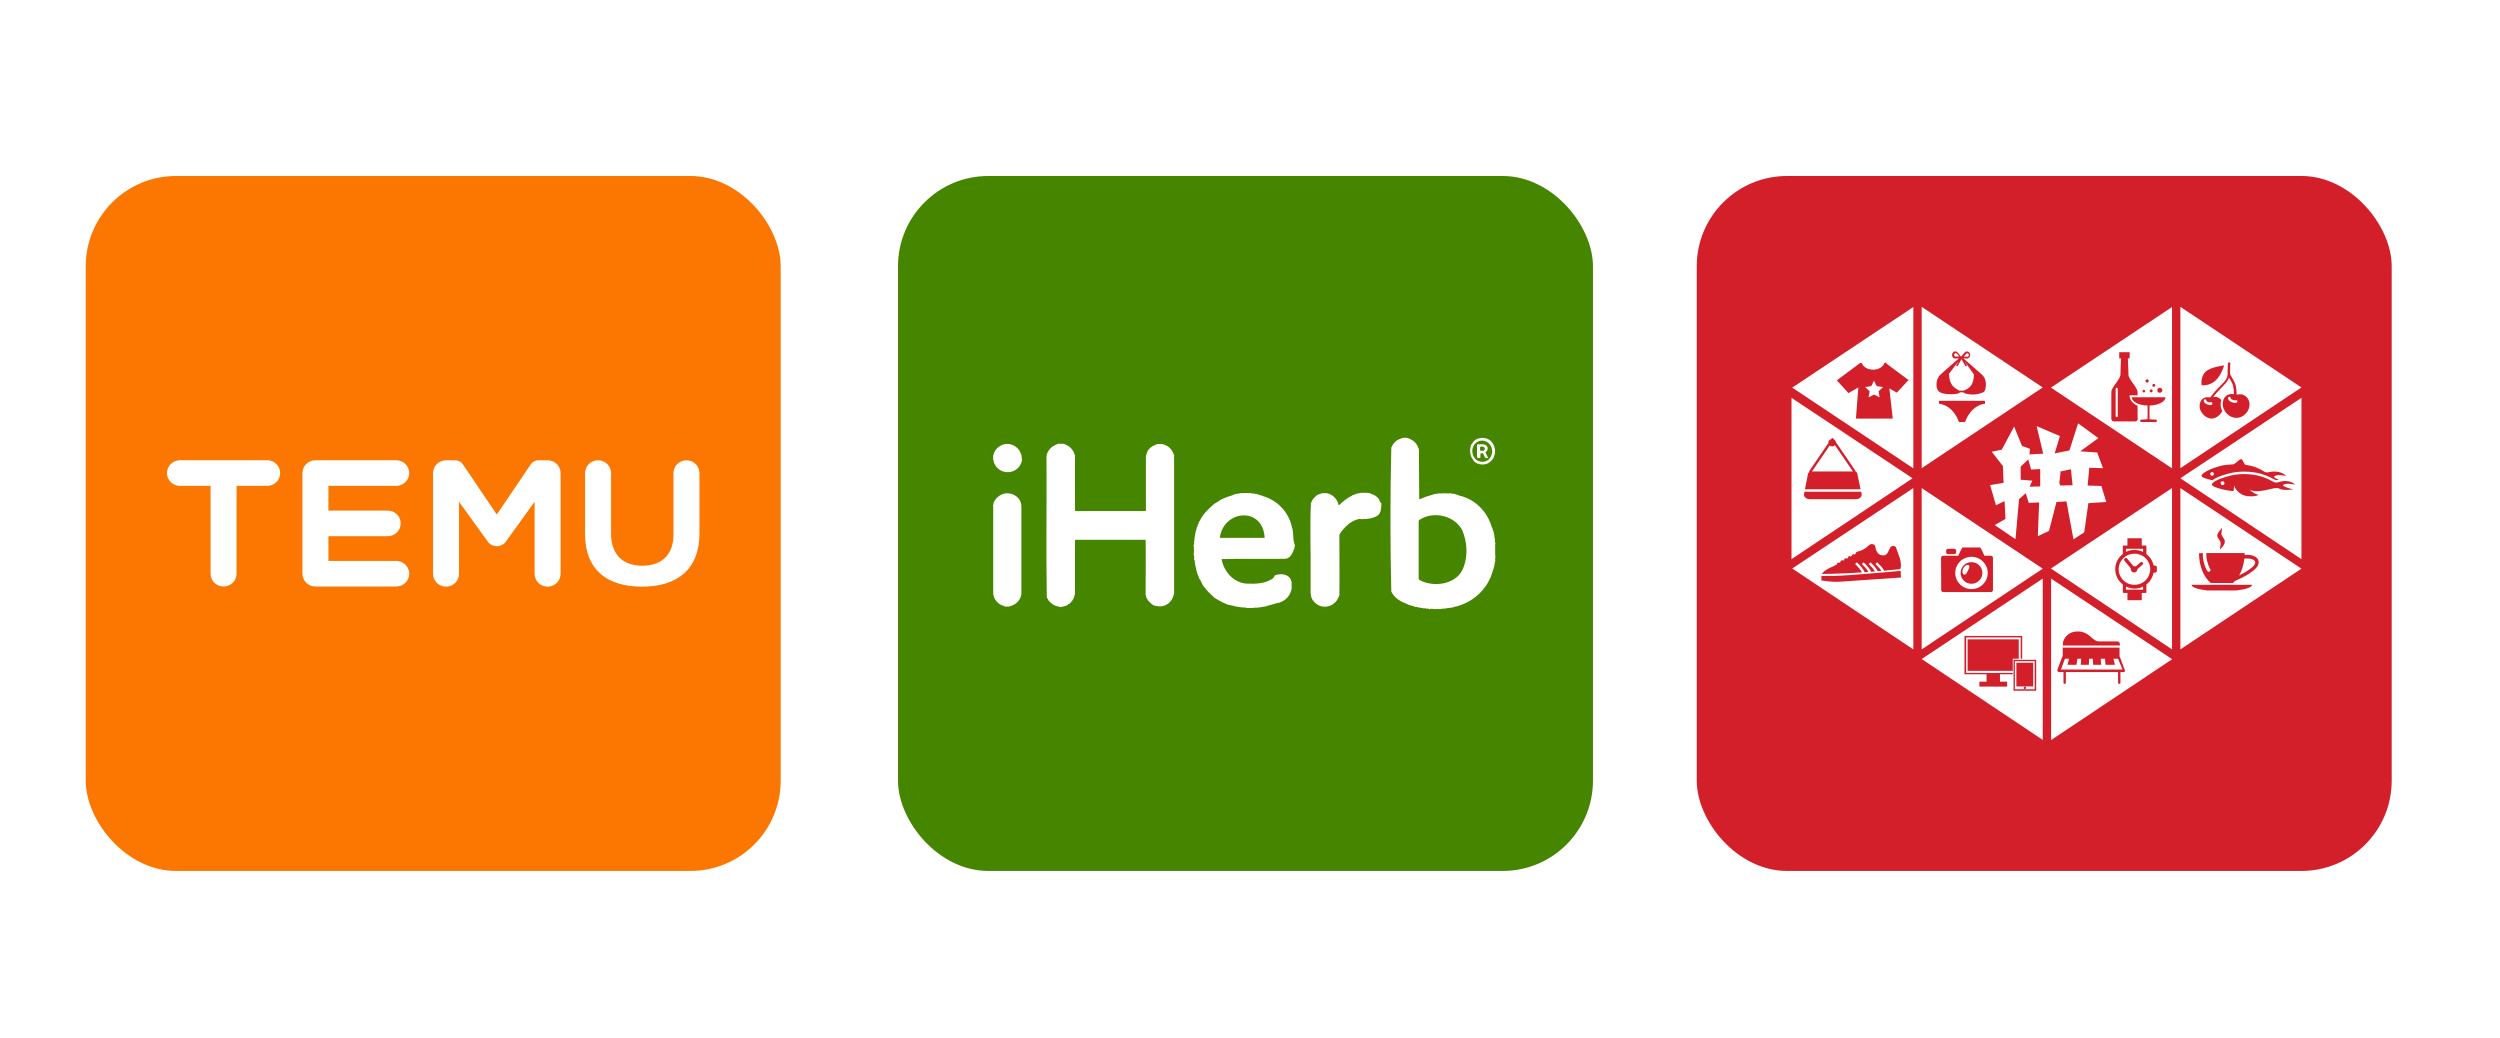
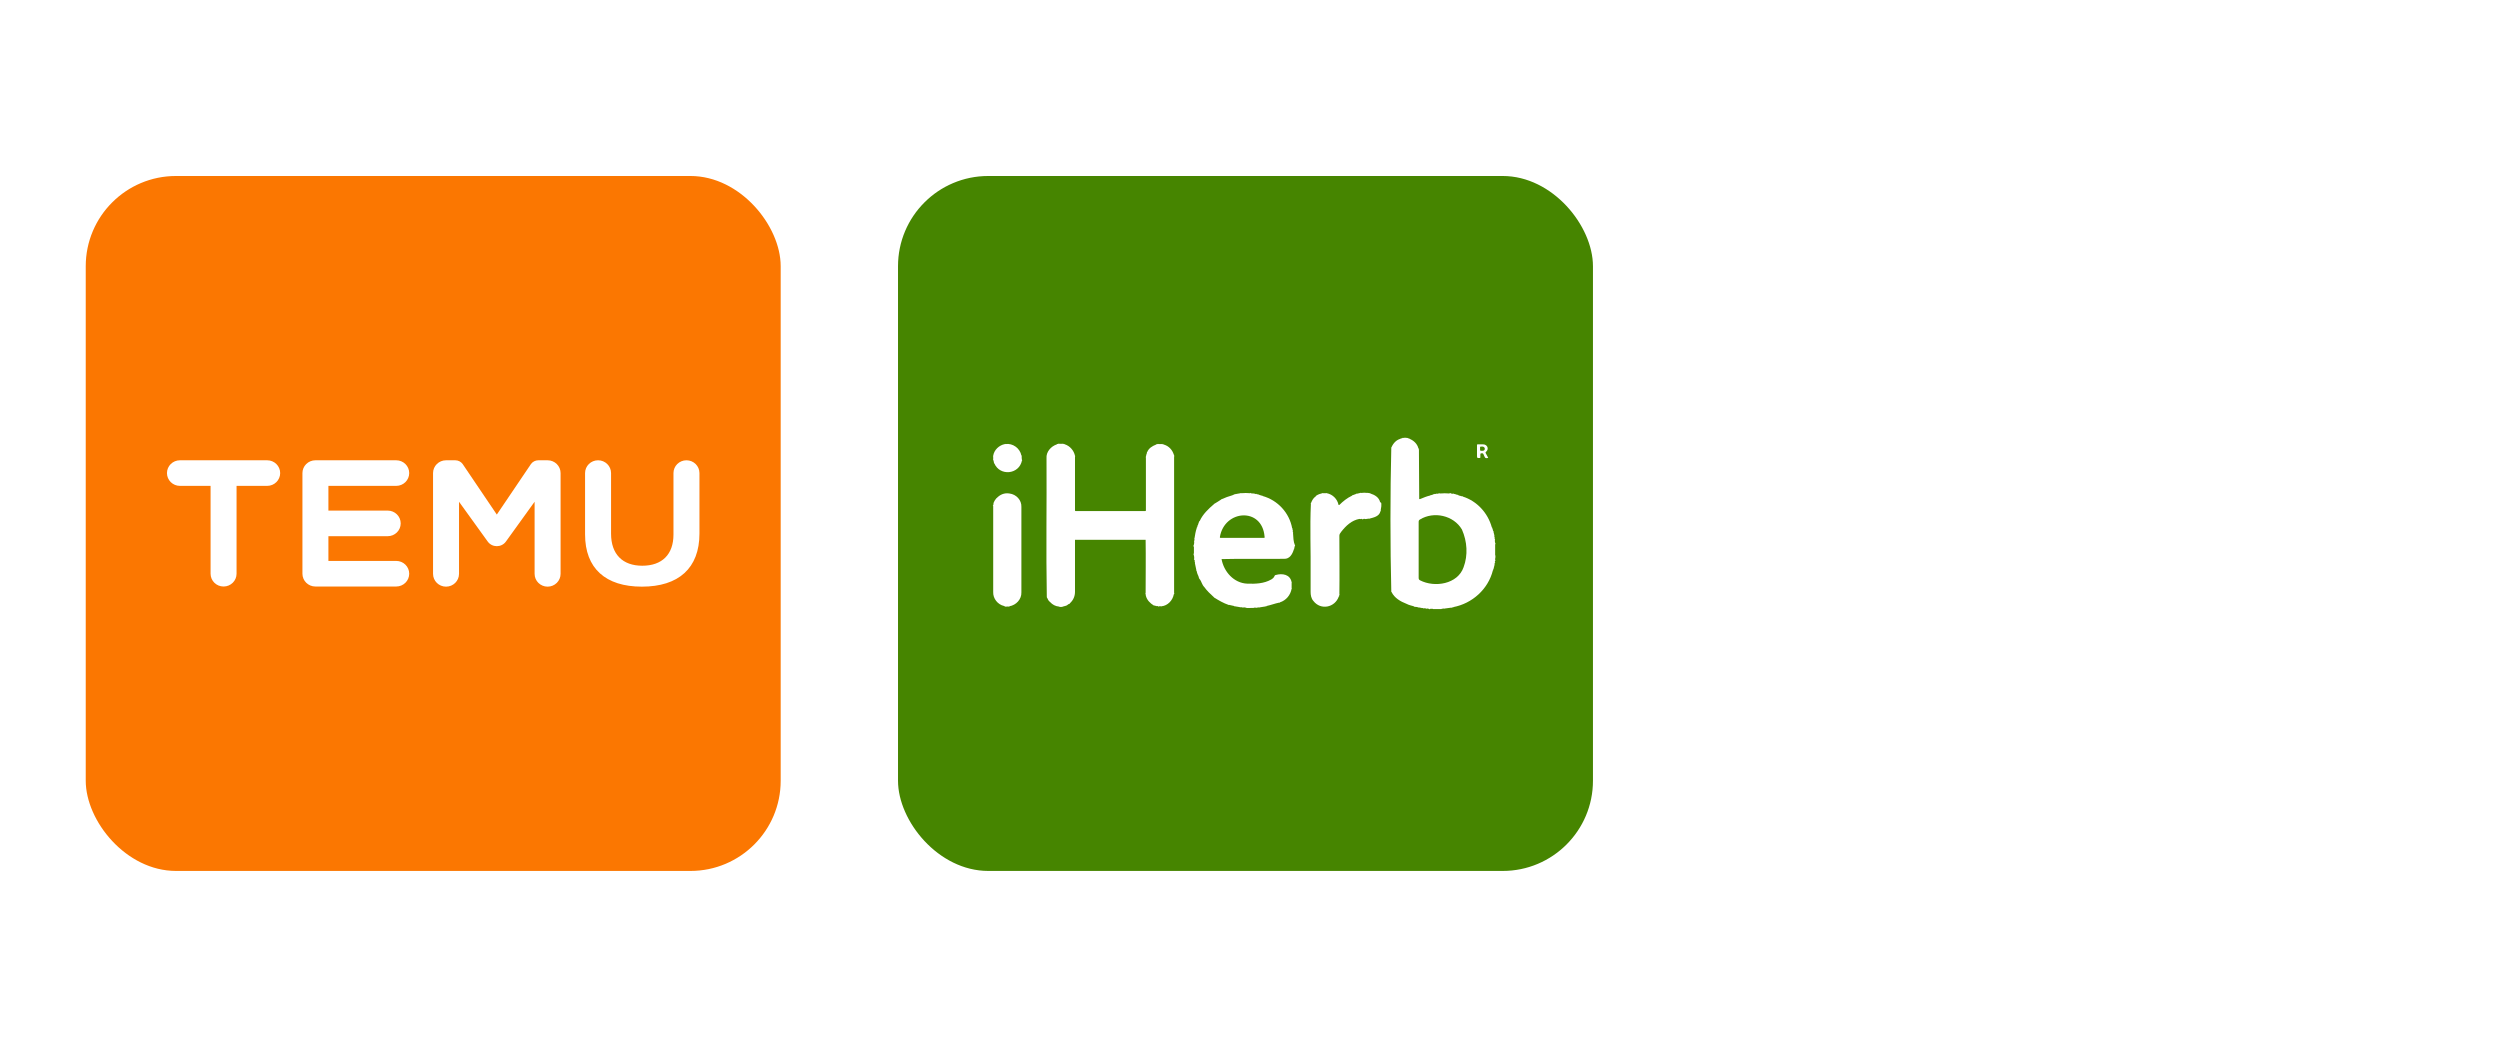
<svg xmlns="http://www.w3.org/2000/svg" width="554" height="230" viewBox="0 0 554 230" fill="none">
-   <rect width="554" height="230" fill="white" />
  <rect x="19" y="39" width="154" height="154" rx="20" fill="#FB7701" />
  <g clip-path="url(#clip0_9_15)">
    <path d="M100.889 101.998C101.54 101.998 102.15 102.308 102.527 102.832L110.094 114.029L117.668 102.821C118.037 102.309 118.648 101.998 119.299 101.998H121.348C122.938 101.998 124.226 103.267 124.226 104.834V127.166C124.226 128.732 122.937 130.002 121.348 130.002C119.757 130.002 118.468 128.732 118.468 127.166V111.186L112.111 120.006C111.125 121.374 109.063 121.374 108.077 120.006L101.72 111.186V127.166C101.72 128.732 100.431 130.002 98.841 130.002C97.251 130.002 95.962 128.732 95.962 127.166V104.834C95.962 103.267 97.251 101.998 98.841 101.998H100.889ZM152.12 101.998C153.711 101.998 155 103.268 155 104.835V118.23C155 125.91 150.379 130.002 142.24 130.002C134.188 130.002 129.651 125.947 129.651 118.423V104.835C129.651 103.268 130.941 101.998 132.531 101.998C134.121 101.998 135.411 103.268 135.411 104.835V118.269C135.411 122.811 137.962 125.366 142.326 125.366C146.691 125.366 149.241 122.889 149.241 118.462V104.835C149.241 103.268 150.529 101.998 152.12 101.998ZM59.208 101.998C60.798 101.998 62.087 103.268 62.087 104.834C62.087 106.4 60.798 107.67 59.208 107.67H52.421V127.135C52.421 128.702 51.133 129.972 49.543 129.972C47.953 129.972 46.664 128.702 46.664 127.135V107.67H39.878C38.288 107.67 36.999 106.4 36.999 104.834C36.999 103.268 38.288 101.998 39.878 101.998H59.208ZM87.803 101.998C89.393 101.998 90.682 103.267 90.682 104.834C90.682 106.4 89.393 107.67 87.803 107.67H72.775V113.148H85.917C87.507 113.148 88.796 114.418 88.796 115.985C88.796 117.551 87.507 118.82 85.917 118.82H72.775V124.299H87.803C89.393 124.299 90.682 125.569 90.682 127.135C90.682 128.702 89.393 129.972 87.803 129.972H69.897C68.307 129.972 67.018 128.702 67.018 127.135V104.834C67.018 103.267 68.307 101.998 69.897 101.998H87.803Z" fill="white" />
  </g>
  <rect x="199" y="39" width="154" height="154" rx="20" fill="#468500" />
  <path d="M260.181 131.133C260.181 121.173 260.181 111.213 260.181 101.315C260.243 101.253 260.243 101.191 260.181 101.129C260.181 101.067 260.181 101.006 260.181 100.944C260.243 100.882 260.243 100.82 260.119 100.758C259.81 99.707 259.005 98.84 257.954 98.531C257.892 98.469 257.83 98.469 257.768 98.469C257.706 98.469 257.644 98.469 257.582 98.407C257.521 98.346 257.521 98.346 257.459 98.407C257.211 98.407 256.964 98.407 256.716 98.407C256.655 98.346 256.593 98.346 256.531 98.407C256.469 98.407 256.407 98.407 256.345 98.469C256.283 98.407 256.221 98.407 256.16 98.531C255.355 98.84 254.551 99.335 254.242 100.14C254.118 100.14 254.118 100.263 254.18 100.325C254.056 100.573 253.994 100.882 253.932 101.191C253.871 101.253 253.871 101.315 253.932 101.377C253.932 105.212 253.932 109.11 253.932 112.945C253.932 113.255 253.932 113.255 253.623 113.255C248.612 113.255 243.601 113.255 238.528 113.255C238.219 113.255 238.219 113.255 238.219 112.945C238.219 109.048 238.219 105.151 238.219 101.191C238.281 101.129 238.281 101.006 238.219 101.006C237.972 99.83 237.105 98.84 235.992 98.469C235.93 98.407 235.868 98.407 235.806 98.407C235.744 98.407 235.683 98.407 235.621 98.346C235.559 98.284 235.559 98.284 235.497 98.346C235.25 98.346 235.002 98.346 234.755 98.346C234.693 98.284 234.631 98.284 234.569 98.346C234.507 98.346 234.445 98.346 234.383 98.407C234.322 98.346 234.26 98.346 234.198 98.469C232.899 98.902 231.785 100.14 231.909 101.562C231.971 111.77 231.785 121.978 231.971 132.185C231.971 132.309 231.971 132.433 232.094 132.556C232.218 132.866 232.342 133.113 232.589 133.299C232.589 133.361 232.651 133.422 232.713 133.422C233.208 133.979 233.889 134.35 234.631 134.412C234.816 134.536 235.373 134.536 235.559 134.412C235.868 134.288 236.239 134.288 236.487 134.103C236.611 133.979 236.796 133.855 236.982 133.794C237.044 133.794 237.105 133.794 237.105 133.67C237.848 132.989 238.219 132.123 238.219 131.133C238.219 127.298 238.219 123.462 238.219 119.627C243.416 119.627 248.674 119.627 253.871 119.627C253.932 123.524 253.871 127.483 253.871 131.381C253.809 131.505 253.809 131.566 253.871 131.69C253.871 131.752 253.932 131.876 253.932 131.938C253.871 132 253.871 132.061 253.932 132.061C254.18 132.989 254.86 133.67 255.665 134.165C255.727 134.227 255.788 134.227 255.85 134.165C255.974 134.288 256.16 134.227 256.283 134.288C256.345 134.35 256.345 134.412 256.407 134.288C256.469 134.288 256.531 134.288 256.593 134.35C256.655 134.474 256.716 134.474 256.778 134.35C256.964 134.35 257.088 134.35 257.273 134.35C257.335 134.412 257.397 134.412 257.397 134.35C258.758 134.227 259.871 133.051 260.119 131.69C260.243 131.628 260.243 131.505 260.181 131.381C260.181 131.381 260.181 131.257 260.181 131.133Z" fill="white" />
  <path d="M286.535 118.142C286.597 118.08 286.597 118.018 286.535 118.018C286.473 117.895 286.473 117.771 286.473 117.585C286.535 117.523 286.535 117.461 286.473 117.461C286.411 117.4 286.411 117.276 286.411 117.214C286.473 117.152 286.473 117.09 286.349 117.09C285.731 113.626 283.132 110.842 279.792 109.914C279.792 109.852 279.73 109.79 279.668 109.852C279.482 109.79 279.235 109.728 279.049 109.667C278.987 109.605 278.987 109.543 278.925 109.605C278.74 109.543 278.616 109.543 278.431 109.481C278.369 109.419 278.369 109.357 278.307 109.481C278.245 109.481 278.183 109.481 278.121 109.419C278.059 109.357 278.059 109.295 277.998 109.419C277.936 109.419 277.812 109.419 277.75 109.357C277.688 109.295 277.688 109.234 277.626 109.357C277.503 109.357 277.379 109.357 277.193 109.295C277.131 109.234 277.07 109.172 277.008 109.295C276.389 109.234 275.709 109.234 275.09 109.295C275.028 109.234 274.966 109.234 274.904 109.295C274.533 109.357 274.224 109.419 273.853 109.481C273.791 109.419 273.729 109.419 273.729 109.543C273.667 109.543 273.667 109.543 273.605 109.543C273.543 109.481 273.481 109.481 273.481 109.605C273.42 109.605 273.42 109.605 273.358 109.667C273.234 109.605 273.234 109.667 273.172 109.728C272.306 109.976 271.44 110.285 270.636 110.656C270.574 110.656 270.574 110.656 270.574 110.718C270.141 111.028 269.584 111.337 269.089 111.646C269.027 111.646 269.027 111.646 269.027 111.708C267.79 112.76 266.553 113.935 265.872 115.42C265.748 115.482 265.687 115.544 265.748 115.606C265.563 115.853 265.563 116.162 265.439 116.41C265.315 116.41 265.315 116.472 265.377 116.534C265.315 116.657 265.315 116.781 265.254 116.905C265.192 116.905 265.13 116.967 265.192 117.028C264.944 117.771 264.82 118.513 264.697 119.317C264.635 119.379 264.573 119.379 264.697 119.441C264.697 119.565 264.697 119.689 264.635 119.874C264.573 119.936 264.511 119.936 264.635 119.998C264.635 120.245 264.635 120.431 264.573 120.678C264.449 120.864 264.449 121.05 264.573 121.235C264.573 121.668 264.573 122.101 264.573 122.534C264.511 122.72 264.449 122.906 264.573 123.091C264.635 123.339 264.635 123.524 264.635 123.772C264.573 123.895 264.511 123.957 264.697 124.081C264.759 124.205 264.759 124.328 264.759 124.39C264.697 124.452 264.697 124.514 264.759 124.514C264.82 124.638 264.82 124.761 264.82 124.823C264.759 124.885 264.759 124.947 264.82 124.947C264.944 125.442 265.006 125.937 265.13 126.432C265.068 126.494 265.068 126.556 265.192 126.556C265.254 126.989 265.439 127.422 265.625 127.793C265.563 127.855 265.625 127.978 265.687 127.978C265.748 128.102 265.687 128.226 265.81 128.288C265.81 128.35 265.81 128.35 265.872 128.35C266.243 128.844 266.367 129.587 266.862 130.082C267.481 130.948 268.223 131.628 269.027 132.371C269.027 132.433 269.027 132.433 269.089 132.433C270.079 133.051 271.131 133.67 272.244 134.041C272.306 134.103 272.306 134.103 272.368 134.041C272.739 134.103 273.11 134.227 273.481 134.289C273.481 134.35 273.543 134.412 273.605 134.35C273.976 134.412 274.348 134.474 274.719 134.536C274.781 134.598 274.842 134.66 274.904 134.536C275.028 134.536 275.152 134.598 275.337 134.598C275.399 134.66 275.461 134.722 275.523 134.598C275.709 134.598 275.894 134.598 276.08 134.66C276.389 134.845 277.317 134.66 277.75 134.722C277.812 134.722 277.874 134.722 277.874 134.66C277.998 134.66 278.121 134.66 278.307 134.66C278.369 134.722 278.431 134.722 278.492 134.66C278.678 134.66 278.802 134.598 278.987 134.598C279.049 134.66 279.111 134.66 279.111 134.598C279.482 134.536 279.915 134.474 280.286 134.412C280.348 134.474 280.41 134.474 280.41 134.35C280.472 134.35 280.472 134.35 280.534 134.35C280.596 134.412 280.658 134.412 280.658 134.289C281.586 134.103 282.514 133.732 283.442 133.546C283.503 133.608 283.565 133.608 283.627 133.484C284.988 133.051 285.978 131.876 286.225 130.453C286.287 130.391 286.349 130.391 286.225 130.329C286.225 129.958 286.225 129.525 286.225 129.154C286.287 129.092 286.287 129.03 286.225 129.03C285.916 127.298 284.184 126.989 282.699 127.422C282.575 127.422 282.514 127.483 282.452 127.607C282.328 127.978 282.019 128.226 281.709 128.411C280.101 129.339 278.183 129.401 276.389 129.339C273.42 129.216 271.192 126.679 270.698 123.895C275.276 123.772 279.977 123.895 284.555 123.833C285.792 123.895 286.411 122.782 286.72 121.73C286.782 121.668 286.844 121.668 286.782 121.606C286.844 121.421 286.844 121.235 286.906 121.05C287.03 120.988 287.03 120.926 286.968 120.864C286.597 119.998 286.597 119.07 286.535 118.142ZM279.977 119.194C276.884 119.194 273.791 119.194 270.698 119.194C270.574 119.194 270.265 119.256 270.326 119.008C271.316 112.945 279.668 112.327 280.225 118.884C280.286 119.132 280.286 119.194 279.977 119.194Z" fill="white" />
  <path d="M223.681 109.357C222.567 109.172 221.578 109.605 220.835 110.409C220.773 110.409 220.711 110.471 220.711 110.533C220.526 110.718 220.402 110.966 220.278 111.213C220.217 111.337 220.155 111.461 220.155 111.584C220.155 111.708 220.155 111.832 220.093 111.956C219.969 112.017 219.969 112.079 220.093 112.141C220.093 118.513 220.093 124.823 220.093 131.195C220.031 132.618 221.083 133.979 222.505 134.289C222.567 134.35 222.567 134.412 222.629 134.35C222.691 134.35 222.753 134.35 222.815 134.412C222.877 134.536 222.939 134.536 223 134.412C223.186 134.412 223.31 134.412 223.495 134.412C223.557 134.474 223.681 134.474 223.681 134.35C225.166 134.103 226.403 132.804 226.341 131.257C226.341 124.947 226.341 118.637 226.341 112.327C226.403 110.842 225.228 109.543 223.681 109.357Z" fill="white" />
  <path d="M226.403 101.068C226.465 101.006 226.465 100.944 226.341 100.944C226.032 99.335 224.423 98.16 222.815 98.407C222.753 98.346 222.691 98.346 222.691 98.407C221.392 98.655 220.278 99.707 220.093 101.006C220.031 101.068 219.969 101.068 220.093 101.129C220.093 101.377 220.093 101.562 220.093 101.81C220.031 101.872 220.031 101.995 220.155 101.995C220.217 102.181 220.217 102.429 220.278 102.614C220.278 102.676 220.278 102.676 220.34 102.676C221.578 105.584 225.846 105.151 226.465 102.057C226.527 101.995 226.589 101.995 226.465 101.934C226.403 101.686 226.403 101.377 226.403 101.068Z" fill="white" />
-   <path d="M327.427 102.738C327.551 102.8 327.736 102.8 327.86 102.862C328.85 103.047 329.778 102.862 330.52 102.057C330.891 101.686 331.077 101.253 331.201 100.758C331.448 99.892 331.263 99.026 330.829 98.284C330.211 97.356 329.345 96.984 328.293 97.046C327.489 97.108 326.746 97.418 326.313 98.16C326.252 98.222 326.19 98.346 326.128 98.407C326.066 98.469 325.942 98.593 325.942 98.717C325.88 99.088 325.757 99.521 325.757 99.892C325.818 100.634 325.942 101.315 326.437 101.872C326.623 102.305 326.994 102.552 327.427 102.738ZM327.303 97.974C328.355 97.294 329.716 97.665 330.335 98.779C330.829 99.707 330.768 100.634 330.211 101.439C329.716 102.181 328.974 102.429 328.169 102.305C327.303 102.181 326.746 101.686 326.437 100.882C326.313 100.573 326.252 100.263 326.252 99.83C326.313 99.15 326.623 98.407 327.303 97.974Z" fill="white" />
  <path d="M331.324 122.967C331.324 122.225 331.324 121.483 331.324 120.678C331.386 120.555 331.448 120.431 331.324 120.307C331.263 120.122 331.263 119.874 331.263 119.689C331.324 119.627 331.324 119.503 331.263 119.503C331.201 119.379 331.201 119.256 331.201 119.194C331.263 119.132 331.263 119.07 331.201 119.07C331.139 118.946 331.139 118.823 331.139 118.761C331.201 118.699 331.201 118.637 331.139 118.637C331.139 118.575 331.139 118.513 331.077 118.451C331.139 118.39 331.139 118.328 331.077 118.328C331.015 118.142 331.015 118.018 330.953 117.833C331.015 117.771 331.015 117.709 330.891 117.647C330.829 117.585 330.829 117.523 330.829 117.462C330.891 117.4 330.891 117.338 330.768 117.338C330.768 117.276 330.768 117.276 330.706 117.214C330.768 117.028 330.706 116.967 330.582 116.843C329.716 113.688 327.303 111.028 324.148 110.038C324.086 109.914 324.024 109.914 323.901 109.976C323.715 109.914 323.591 109.852 323.406 109.852C323.344 109.79 323.344 109.729 323.282 109.79C323.22 109.79 323.22 109.79 323.158 109.729C323.096 109.667 323.096 109.605 323.035 109.667C322.849 109.605 322.725 109.605 322.54 109.543C322.478 109.481 322.478 109.419 322.416 109.481C322.354 109.481 322.23 109.481 322.169 109.419C322.107 109.357 322.107 109.295 322.045 109.419C321.859 109.419 321.735 109.419 321.55 109.357C321.426 109.234 321.302 109.234 321.179 109.357C320.498 109.295 319.818 109.295 319.137 109.357C319.013 109.295 318.89 109.295 318.766 109.357C318.642 109.419 318.519 109.419 318.333 109.419C318.271 109.357 318.209 109.357 318.209 109.419C318.147 109.481 318.024 109.481 317.962 109.481C317.9 109.419 317.838 109.419 317.838 109.481C317.776 109.543 317.714 109.543 317.652 109.543C317.591 109.481 317.529 109.481 317.529 109.605C317.405 109.667 317.281 109.667 317.096 109.729C317.034 109.667 316.972 109.729 316.972 109.79C316.168 109.976 315.425 110.285 314.683 110.595C314.621 110.595 314.559 110.595 314.497 110.595C314.436 107.007 314.497 103.418 314.436 99.768C314.497 99.707 314.497 99.583 314.374 99.583C314.374 99.521 314.374 99.521 314.374 99.459C314.436 99.397 314.374 99.335 314.312 99.335C314.064 98.346 313.26 97.603 312.332 97.232C312.332 97.17 312.27 97.108 312.208 97.17C312.147 97.17 312.085 97.108 312.023 97.108C311.961 97.046 311.899 97.046 311.837 97.046C311.528 96.984 311.219 96.984 310.909 97.046C310.847 96.984 310.786 97.046 310.724 97.108C310.662 97.108 310.6 97.108 310.538 97.17C310.476 97.108 310.414 97.108 310.352 97.232C309.425 97.479 308.744 98.222 308.373 99.088C308.311 99.088 308.311 99.15 308.311 99.212C308.064 109.172 308.064 121.112 308.311 131.072C308.311 131.133 308.311 131.195 308.373 131.195C308.991 132.495 310.352 133.299 311.652 133.794C312.332 134.165 313.013 134.227 313.446 134.412C313.446 134.536 313.508 134.536 313.631 134.474C313.879 134.474 314.064 134.536 314.312 134.598C314.374 134.66 314.374 134.722 314.436 134.598C314.497 134.598 314.559 134.598 314.621 134.66C314.683 134.722 314.683 134.783 314.745 134.66C314.807 134.66 314.93 134.66 314.992 134.722C315.054 134.783 315.054 134.783 315.116 134.722C315.24 134.722 315.363 134.783 315.425 134.783C315.487 134.845 315.549 134.907 315.611 134.783C315.735 134.783 315.858 134.783 315.982 134.845C316.044 134.907 316.106 134.969 316.168 134.845C316.291 134.845 316.415 134.845 316.601 134.907C316.724 135.031 316.848 135.031 316.972 134.907C317.158 134.907 317.281 134.907 317.467 134.907C317.529 134.969 317.591 134.969 317.652 134.969C318.209 134.969 318.766 134.969 319.323 134.969C319.385 134.969 319.446 134.969 319.508 134.907C319.694 134.845 319.818 134.907 320.003 134.845C320.065 134.907 320.127 134.907 320.189 134.845C320.622 134.783 321.117 134.722 321.55 134.66C321.612 134.722 321.674 134.722 321.674 134.66C321.735 134.598 321.859 134.598 321.921 134.598C321.983 134.66 322.045 134.66 322.045 134.536C326.252 133.732 329.778 130.577 330.829 126.37C330.891 126.37 330.953 126.308 330.891 126.246C330.891 126.184 330.891 126.123 330.953 126.061C331.015 125.999 331.015 125.937 331.015 125.875C331.077 125.689 331.077 125.566 331.139 125.38C331.201 125.318 331.263 125.318 331.139 125.256C331.139 125.195 331.139 125.133 331.201 125.071C331.263 125.009 331.324 125.009 331.201 124.947C331.201 124.885 331.201 124.761 331.263 124.7C331.386 124.638 331.386 124.576 331.263 124.514C331.263 124.452 331.263 124.328 331.324 124.267C331.448 124.205 331.448 124.143 331.324 124.081C331.324 123.895 331.324 123.648 331.386 123.462C331.386 123.153 331.386 123.091 331.324 122.967ZM324.334 125.689C323.035 129.463 317.9 130.267 314.683 128.597C314.436 128.473 314.374 128.288 314.374 128.04C314.374 125.999 314.374 123.957 314.374 121.854C314.374 119.812 314.374 117.771 314.374 115.667C314.374 115.42 314.436 115.234 314.683 115.111C317.714 113.255 322.107 114.183 323.963 117.338C325.138 119.998 325.324 123.029 324.334 125.689Z" fill="white" />
  <path d="M305.836 111.275C305.589 110.223 304.661 109.667 303.671 109.357C303.609 109.295 303.609 109.234 303.547 109.295C303.424 109.295 303.3 109.234 303.176 109.234C303.114 109.172 303.114 109.172 303.053 109.234C302.558 109.172 302.063 109.172 301.63 109.234C301.568 109.172 301.506 109.172 301.444 109.234C301.197 109.295 300.887 109.357 300.64 109.419C300.516 109.357 300.454 109.419 300.454 109.481C300.207 109.543 300.021 109.667 299.774 109.728C299.712 109.728 299.65 109.728 299.588 109.852C298.536 110.347 297.609 111.089 296.804 111.894C296.742 111.894 296.681 111.894 296.619 111.894C296.371 110.595 295.32 109.543 294.02 109.295C293.959 109.234 293.959 109.234 293.897 109.295C293.649 109.295 293.402 109.295 293.154 109.295C293.092 109.234 293.031 109.234 293.031 109.295C292.536 109.419 292.103 109.543 291.67 109.852C291.608 109.852 291.608 109.852 291.608 109.914C291.608 110.038 291.484 110.038 291.422 110.1C290.989 110.471 290.742 110.904 290.556 111.399C290.432 111.461 290.432 111.523 290.494 111.646C290.247 116.843 290.494 122.039 290.432 127.236C290.432 128.535 290.432 129.834 290.432 131.133C290.432 131.876 290.556 132.618 291.051 133.175C292.659 135.278 295.814 134.66 296.681 132.185C296.742 132.123 296.804 132.123 296.742 132.061C296.742 132 296.742 131.938 296.804 131.876C296.866 131.814 296.928 131.814 296.804 131.752C296.866 127.422 296.804 123.029 296.804 118.699C296.804 118.389 296.99 118.142 297.175 117.895C298.227 116.533 299.526 115.296 301.258 114.987C301.382 115.049 301.506 115.049 301.63 114.987C301.692 114.987 301.692 114.987 301.753 114.987C301.877 115.111 302.001 115.111 302.186 114.987C302.248 114.987 302.372 114.987 302.434 114.987C302.558 115.049 302.743 115.049 302.867 114.987C303.053 114.987 303.176 114.925 303.362 114.925C303.424 114.987 303.486 114.987 303.486 114.925C304.414 114.678 305.651 114.43 305.898 113.317C306.022 113.255 306.022 113.193 305.96 113.069C306.084 112.512 306.146 112.017 306.084 111.461C305.96 111.337 305.898 111.275 305.836 111.275Z" fill="white" />
  <path d="M327.736 101.501C328.046 101.501 328.046 101.501 328.046 101.253C328.046 101.129 328.046 101.006 328.046 100.882C328.046 100.449 328.046 100.449 328.479 100.449C328.602 100.449 328.664 100.511 328.726 100.634C328.788 100.758 328.85 100.944 328.912 101.068C329.159 101.562 329.159 101.562 329.654 101.501C329.716 101.501 329.716 101.501 329.778 101.439C329.592 101.129 329.468 100.82 329.283 100.511C329.159 100.263 329.159 100.263 329.345 100.078C329.902 99.583 329.716 98.779 329.035 98.531C328.912 98.469 328.726 98.469 328.541 98.469C328.231 98.469 327.922 98.469 327.551 98.469C327.303 98.469 327.303 98.469 327.303 98.717C327.303 99.521 327.303 100.325 327.303 101.129C327.365 101.501 327.365 101.501 327.736 101.501ZM328.169 98.964C328.293 98.964 328.417 98.964 328.602 98.964C328.85 99.026 329.035 99.212 329.035 99.459C329.035 99.707 328.85 99.892 328.602 99.892C328.541 99.892 328.417 99.892 328.355 99.892C328.293 99.892 328.231 99.892 328.169 99.892C328.046 99.892 327.984 99.83 327.984 99.707C327.984 99.521 327.984 99.273 327.984 99.088C327.984 99.026 328.046 98.964 328.169 98.964Z" fill="white" />
-   <rect x="376" y="39" width="154" height="154" rx="20" fill="#D31F2A" />
  <path d="M431.891 82.84L434.006 80.049L433.543 80.87C433.477 80.969 433.51 81.067 433.609 81.133C433.708 81.198 433.808 81.165 433.841 81.067L434.667 79.59L435.526 81.1C435.592 81.198 435.691 81.231 435.757 81.165C435.856 81.1 435.856 81.001 435.823 80.903L435.361 80.082L437.409 82.971C437.409 85.401 436.352 86.09 435.162 86.55H434.138C433.081 85.959 431.957 85.335 431.891 82.84ZM452.674 85.861L425.845 103.754V68L452.674 85.861ZM429.578 86.681C430.074 87.174 431.131 87.371 432.42 87.371C433.708 87.371 434.303 87.108 434.27 86.944H435.096C435.063 87.141 436.187 87.436 437.145 87.436C438.136 87.436 439.325 87.108 439.689 86.78C440.052 86.419 440.515 84.284 439.259 83.07C439.259 83.037 435.063 79.393 435.063 79.393C435.294 79.425 435.559 79.458 435.79 79.458C435.922 79.458 436.054 79.458 436.154 79.393C436.517 79.228 436.682 78.769 436.55 78.375C436.418 77.981 435.988 77.784 435.625 77.915C435.327 78.046 434.733 78.835 434.634 78.999L434.601 79.031H434.568L434.535 78.999C434.402 78.835 433.841 78.046 433.543 77.915C433.18 77.751 432.783 77.948 432.618 78.375C432.618 78.375 432.618 78.375 432.618 78.408C432.486 78.802 432.651 79.261 433.015 79.393C433.147 79.425 433.279 79.458 433.378 79.458C433.609 79.458 433.841 79.425 434.105 79.393C434.105 79.393 429.942 83.037 429.909 83.103C428.752 84.35 429.083 86.222 429.578 86.681ZM439.854 88.815H434.766H429.677V89.472C429.677 89.472 432.618 89.538 434.105 93.51H435.46C436.946 89.538 439.887 89.472 439.887 89.472L439.854 88.815ZM433.543 78.276C433.51 78.243 433.444 78.243 433.411 78.243C433.213 78.243 433.048 78.408 433.048 78.638C433.048 78.703 433.048 78.736 433.081 78.802C433.114 78.9 433.18 78.966 433.279 78.999C433.576 79.031 433.874 79.031 434.171 78.966C433.973 78.736 433.775 78.473 433.543 78.276ZM436.087 79.031C436.253 78.966 436.352 78.736 436.286 78.539C436.22 78.342 436.021 78.243 435.823 78.309C435.592 78.506 435.361 78.736 435.195 78.999C435.493 79.064 435.79 79.064 436.087 79.031ZM415.866 85.565L415.272 84.35L414.677 85.565L413.322 85.762L414.313 86.714L414.082 88.06L415.305 87.436L416.527 88.06L416.296 86.714L417.287 85.762L415.866 85.565ZM423.994 68.033V103.787L397.165 85.893L423.994 68.033ZM422.937 84.219L418.08 80.607L418.047 80.378H417.783H417.618C417.353 81.264 416.329 81.921 415.073 81.921C413.851 81.921 412.86 81.297 412.562 80.443H412.199L407.044 84.284L409.622 87.108L411.802 85.861L411.274 92.755H419.435L418.675 86.058L420.327 87.01L422.937 84.219ZM495.363 88.717C495.363 88.717 495.198 88.782 494.735 88.585C494.405 88.454 494.306 88.29 494.306 88.224C494.306 88.093 494.206 87.962 494.074 87.929C493.942 87.896 493.777 87.995 493.744 88.159C493.744 88.224 493.678 88.782 494.537 89.111C494.867 89.242 495.132 89.275 495.297 89.275C495.528 89.275 495.627 89.209 495.693 89.177C495.825 89.078 495.858 88.914 495.759 88.782C495.66 88.651 495.495 88.618 495.363 88.717ZM510 85.861L483.171 103.754V68L510 85.861ZM487.896 85.368C487.896 85.368 489.515 85.598 490.902 84.383C492.29 83.168 492.852 80.969 492.852 80.969C492.852 80.969 489.911 81.33 488.821 82.315C487.499 83.562 487.896 85.368 487.896 85.368ZM498.502 89.702C498.502 88.684 498.006 87.83 496.949 87.436C496.618 87.305 496.024 87.436 495.627 87.436C495.627 86.911 495.627 85.762 495.231 84.843C495.032 84.35 494.768 83.989 494.603 83.661C494.339 83.267 494.173 82.971 494.173 82.61C494.173 82.512 494.173 82.446 494.173 82.347C494.173 81.133 494.239 80.607 494.239 80.607C494.273 80.443 494.14 80.312 494.008 80.312C493.876 80.279 493.711 80.41 493.711 80.542C493.711 80.575 493.645 81.1 493.645 82.347C493.645 83.464 493.645 83.891 492.389 85.138C491.993 85.532 491.695 85.861 491.332 86.222L490.968 86.616C490.473 87.141 489.878 87.962 489.812 88.06C489.415 88.027 488.887 87.995 488.623 88.093C487.73 88.454 487.433 89.209 487.433 90.063C487.433 91.278 488.722 92.755 490.076 92.755C491.035 92.755 492.059 91.967 492.455 91.081C492.224 90.621 492.092 90.129 492.092 89.636C492.092 89.242 492.158 88.914 492.224 88.618C491.993 88.356 491.695 88.126 491.299 87.995C491.101 87.929 490.77 87.962 490.44 87.995C490.671 87.699 491.001 87.239 491.299 86.944L491.662 86.55C492.026 86.189 492.323 85.861 492.687 85.466C493.446 84.711 493.777 84.219 493.942 83.694C493.975 83.759 494.008 83.825 494.074 83.891C494.273 84.186 494.471 84.547 494.669 84.974C495.032 85.795 495.032 86.878 495.032 87.338C494.636 87.305 494.173 87.305 493.876 87.404C492.885 87.797 492.554 88.651 492.554 89.603C492.554 90.949 493.876 92.591 495.495 92.591C497.18 92.689 498.502 91.048 498.502 89.702ZM489.845 89.177C489.845 89.177 489.713 89.209 489.283 89.078C488.953 88.947 488.92 88.815 488.92 88.782C488.92 88.651 488.821 88.52 488.689 88.487C488.556 88.454 488.391 88.553 488.358 88.717C488.358 88.782 488.292 89.275 489.085 89.603C489.382 89.735 489.614 89.767 489.779 89.767C489.977 89.767 490.076 89.702 490.142 89.669C490.275 89.57 490.308 89.406 490.208 89.275C490.109 89.111 489.977 89.078 489.845 89.177ZM469.062 85.926C468.93 85.926 468.831 86.025 468.831 86.156V92.197C468.831 92.328 468.93 92.427 469.062 92.427C469.194 92.427 469.294 92.328 469.294 92.197V86.156C469.294 86.025 469.194 85.926 469.062 85.926ZM481.32 68.033V103.787L454.491 85.893L481.32 68.033ZM478.049 86.484C478.049 86.813 478.314 87.042 478.611 87.042C478.908 87.042 479.173 86.78 479.173 86.484C479.173 86.156 478.908 85.926 478.611 85.926C478.314 85.926 478.049 86.156 478.049 86.484ZM476.959 85.401C476.959 85.598 477.124 85.729 477.289 85.729C477.455 85.729 477.62 85.565 477.62 85.401C477.62 85.204 477.455 85.073 477.289 85.073C477.124 85.073 476.959 85.204 476.959 85.401ZM476.364 86.616C476.364 86.78 476.496 86.944 476.695 86.944C476.86 86.944 477.025 86.813 477.025 86.616C477.025 86.451 476.893 86.287 476.695 86.287C476.53 86.287 476.364 86.451 476.364 86.616ZM475.439 84.416C475.439 84.613 475.604 84.777 475.803 84.777C476.001 84.777 476.166 84.613 476.166 84.416C476.166 84.219 476.001 84.055 475.803 84.055C475.604 84.055 475.439 84.219 475.439 84.416ZM474.778 86.681C474.778 86.845 474.911 86.977 475.076 86.977C475.241 86.977 475.373 86.845 475.373 86.681C475.373 86.517 475.241 86.386 475.076 86.386C474.911 86.353 474.778 86.517 474.778 86.681ZM473.688 89.932C472.598 89.406 471.904 88.585 471.904 87.6H473.688V86.878C473.688 85.926 471.673 84.022 471.673 83.037C471.673 82.347 471.573 80.509 471.54 79.425H471.937V78.046H469.624V79.425H470.02C469.954 80.476 469.888 82.347 469.888 83.037C469.888 84.022 467.873 85.828 467.873 86.878V92.821C467.873 93.116 468.104 93.379 468.435 93.379H473.159C473.457 93.379 473.721 93.149 473.721 92.821C473.688 92.854 473.688 91.409 473.688 89.932ZM479.867 88.027H472.399C472.399 89.012 473.952 89.833 475.902 89.866V92.854C475.902 92.952 474.514 92.985 474.514 92.985C474.382 92.985 474.25 93.116 474.25 93.248C474.25 93.379 474.382 93.51 474.514 93.51H477.719C477.851 93.51 477.983 93.379 477.983 93.248C477.983 93.116 477.851 92.985 477.719 92.985C477.719 92.985 476.331 92.985 476.331 92.854V89.866C478.281 89.833 479.867 89.012 479.867 88.027ZM425.845 108.153L452.674 126.014L425.845 143.907V108.153ZM431.263 122.402C431.263 122.632 431.462 122.796 431.726 122.796H433.015C433.279 122.796 433.477 122.632 433.477 122.402V122.008C433.477 121.778 433.279 121.614 433.015 121.614H431.726C431.462 121.614 431.263 121.778 431.263 122.008V122.402ZM430.173 130.741C430.173 131.004 430.371 131.201 430.636 131.201H441.176C441.44 131.201 441.638 131.004 441.638 130.741V123.617C441.638 123.354 441.44 123.157 441.176 123.157H439.755C439.358 122.304 438.929 121.319 438.764 121.319H434.931C434.799 121.319 434.336 122.271 433.94 123.157H430.603C430.338 123.157 430.14 123.354 430.14 123.617L430.173 130.741ZM433.279 126.966C433.279 124.996 434.898 123.387 436.88 123.387C438.863 123.387 440.482 124.996 440.482 126.966C440.482 128.936 438.863 130.544 436.88 130.544C434.898 130.544 433.279 128.936 433.279 126.966ZM434.468 126.966C434.468 128.312 435.559 129.363 436.88 129.363C438.235 129.363 439.292 128.279 439.292 126.966C439.292 125.62 438.202 124.569 436.88 124.569C435.559 124.569 434.468 125.62 434.468 126.966ZM436.087 126.473C436.385 125.915 436.583 125.39 436.22 125.226C435.856 125.062 435.327 125.357 435.063 125.948C434.766 126.506 434.832 127.13 435.195 127.294C435.559 127.491 435.79 127.064 436.087 126.473ZM423.994 108.153V143.907L397.165 125.981L423.994 108.153ZM403.74 127.196C404.765 127.196 407.342 127.13 410.58 126.966C411.208 126.933 411.901 126.9 412.595 126.834C412.529 126.703 412.463 126.605 412.397 126.473C412.034 125.85 411.108 125.029 411.108 124.996L411.472 124.602C411.505 124.635 412.463 125.521 412.893 126.211C413.025 126.44 413.124 126.637 413.19 126.802C413.454 126.769 413.752 126.769 414.016 126.736C413.983 126.637 413.917 126.572 413.884 126.473C413.52 125.85 412.595 125.029 412.595 124.996L412.959 124.602C412.992 124.635 413.95 125.521 414.38 126.211C414.479 126.375 414.578 126.539 414.644 126.703C414.908 126.67 415.206 126.67 415.47 126.637C415.437 126.605 415.404 126.539 415.404 126.473C415.04 125.85 414.115 125.029 414.115 124.996L414.479 124.602C414.512 124.635 415.47 125.521 415.899 126.211C415.965 126.342 416.032 126.473 416.098 126.572C416.362 126.539 416.626 126.539 416.891 126.506V126.473C416.527 125.85 415.602 125.029 415.602 124.996L415.965 124.602C415.999 124.635 416.957 125.521 417.386 126.211C417.452 126.309 417.485 126.375 417.518 126.473C419.038 126.342 420.327 126.211 421.12 126.112L421.087 126.079C421.153 125.981 421.45 125.488 421.021 123.748C420.988 123.748 420.492 122.14 420.129 121.253C420.096 121.187 420.063 121.155 419.996 121.122C419.996 121.122 419.27 120.695 418.873 121.352C418.444 122.008 418.344 122.993 417.485 123.059C416.659 123.124 416.296 122.796 416.065 122.468C415.833 122.14 415.767 122.008 415.668 121.647C415.569 121.286 415.569 120.793 415.305 120.695L415.007 120.596C414.677 120.465 414.313 120.695 414.082 120.892C413.851 121.122 413.454 121.516 412.761 121.844C412.067 122.172 411.472 122.271 411.472 122.271L411.208 122.534C411.175 122.534 411.175 122.566 411.175 122.566V122.599L411.241 122.698L410.976 122.895L410.745 122.796H410.712L410.349 122.993C410.315 122.993 410.315 123.026 410.315 123.026L410.415 123.157L410.117 123.321L409.886 123.223H409.853H409.82L409.489 123.42V123.453L409.589 123.617L409.291 123.781L409.093 123.683C409.093 123.683 409.06 123.65 409.06 123.683L408.696 123.847L408.663 123.88V123.912L408.73 124.077L408.465 124.241L408.267 124.142H408.234H408.201L407.87 124.306L407.837 124.339V124.372L407.904 124.536L407.54 124.733L407.375 124.635C407.375 124.635 407.342 124.602 407.342 124.635C407.243 124.7 407.144 124.799 407.044 124.897C407.011 124.93 407.011 124.93 407.044 124.93L407.111 125.029C407.044 125.127 406.681 125.259 405.987 125.62C405.359 125.882 404.203 126.408 403.74 127.196ZM421.252 127.918L421.186 126.539V126.506C419.303 126.703 414.049 127.13 410.613 127.393C406.549 127.721 404.599 127.622 403.641 127.622L403.608 128.575C403.608 128.607 403.641 128.64 403.674 128.64L404.665 128.772C405.69 128.903 406.747 128.969 407.804 128.903L421.186 127.984C421.219 127.984 421.252 127.951 421.252 127.918ZM499.757 124.7C499.757 124.471 499.691 124.306 499.526 124.175C499.03 123.748 497.973 123.715 497.345 123.781C497.213 125.193 496.784 126.473 496.189 127.524C498.006 126.605 499.757 125.456 499.757 124.7ZM483.171 108.153L510 126.014L483.171 143.907V108.153ZM491.332 118.627C491.266 119.25 492.191 119.776 492.092 120.531C491.993 121.286 491.927 121.778 491.927 121.778C491.927 121.778 492.951 120.892 493.017 120.104C493.083 119.316 492.191 118.824 492.257 118.2C492.323 117.576 492.422 116.952 492.422 116.952C492.422 116.952 491.398 118.036 491.332 118.627ZM487.301 122.599C487.301 125.456 488.358 127.918 489.911 129.198H494.801C494.966 129.067 495.099 128.936 495.231 128.772C496.883 128.049 500.517 126.309 500.517 124.668C500.517 124.208 500.352 123.847 500.022 123.551C499.328 122.927 498.072 122.927 497.378 122.96C497.378 122.829 497.411 122.698 497.411 122.566H488.92C488.887 122.96 488.92 123.518 489.052 124.142C489.349 125.456 489.779 126.079 489.779 126.112C489.911 126.276 489.845 126.539 489.68 126.637C489.614 126.67 489.548 126.703 489.449 126.703C489.316 126.703 489.217 126.637 489.151 126.539C489.118 126.506 488.623 125.784 488.292 124.306C488.127 123.617 488.127 122.993 488.16 122.566L487.301 122.599ZM485.649 129.592C485.649 130.15 487.037 130.61 489.118 130.84H495.594C497.676 130.61 499.063 130.118 499.063 129.592H485.649ZM476.397 125.357C476.463 125.62 476.496 125.882 476.496 126.145C476.496 126.408 476.463 126.637 476.397 126.867C476.265 127.458 476.001 127.984 475.637 128.41C475.439 128.64 475.175 128.87 474.911 129.034C474.349 129.395 473.721 129.592 472.994 129.592C472.3 129.592 471.639 129.395 471.078 129.034C470.813 128.87 470.549 128.64 470.351 128.41C469.822 127.787 469.492 126.999 469.492 126.145C469.492 125.291 469.822 124.471 470.351 123.88C470.549 123.65 470.813 123.42 471.078 123.256C471.639 122.895 472.267 122.698 472.994 122.698C473.688 122.698 474.349 122.895 474.911 123.256C475.175 123.42 475.439 123.65 475.637 123.88C476.001 124.306 476.265 124.799 476.397 125.357ZM474.844 124.668C474.712 124.503 474.481 124.503 474.316 124.635L473.292 125.521C473.192 125.488 473.093 125.456 472.994 125.456C472.928 125.456 472.862 125.488 472.796 125.488L471.375 123.781C471.243 123.617 471.012 123.617 470.846 123.715C470.681 123.847 470.681 124.077 470.78 124.241L472.234 126.014C472.234 126.047 472.201 126.112 472.201 126.145C472.201 126.539 472.532 126.867 472.928 126.867C473.325 126.867 473.655 126.539 473.655 126.145V126.112L474.745 125.16C474.944 125.029 474.977 124.799 474.844 124.668ZM471.111 129.986V130.676H474.911V129.986C474.349 130.282 473.688 130.446 472.994 130.446C472.333 130.413 471.673 130.249 471.111 129.986ZM474.911 122.304V121.614H471.111V122.304C471.673 122.008 472.333 121.844 473.027 121.844C473.688 121.877 474.349 122.041 474.911 122.304ZM481.32 108.153V143.907L454.491 125.981L481.32 108.153ZM477.95 126.112C477.95 125.685 478.115 125.324 477.223 125.291C477.025 124.274 476.43 123.387 475.637 122.763V121.056C475.637 120.958 475.571 120.892 475.472 120.892H474.613V119.283H471.441V120.892H470.582C470.483 120.892 470.417 120.958 470.417 121.056V122.763C469.393 123.551 468.732 124.766 468.732 126.145C468.732 127.524 469.393 128.739 470.417 129.527V131.234C470.417 131.332 470.483 131.398 470.582 131.398H471.441V133.007H474.613V131.398H475.472C475.571 131.398 475.637 131.332 475.637 131.234V129.527C476.463 128.903 477.025 127.984 477.223 126.933C478.115 126.9 477.95 126.572 477.95 126.112ZM454.524 128.213L481.354 146.074L454.524 164V128.213ZM457.168 143.053H469.756V142.692C469.756 142.397 469.525 142.134 469.194 142.134H465.13C463.577 142.134 463.148 139.934 460.406 139.934C458.159 139.934 457.135 141.674 457.135 142.659L457.168 143.053ZM456.011 148.799C456.077 148.865 456.143 148.93 456.242 148.93H457.267V151.294C457.267 151.458 457.399 151.557 457.531 151.557C457.663 151.557 457.795 151.425 457.795 151.294V148.93H469.36V151.294C469.36 151.458 469.492 151.557 469.624 151.557C469.789 151.557 469.888 151.425 469.888 151.294V148.93H470.615C470.714 148.93 470.78 148.897 470.846 148.799C470.913 148.733 470.913 148.635 470.88 148.536L469.756 145.549C469.756 145.516 469.723 145.516 469.69 145.483V143.513H457.101V145.417C457.068 145.45 457.035 145.483 457.002 145.516L455.879 148.503C455.945 148.635 455.945 148.733 456.011 148.799ZM469.36 145.975H468.335L468.666 147.321H466.584L466.452 145.975H465.527L465.626 147.321H463.842L463.776 145.975H462.95L462.884 147.321H461.099L461.199 145.975H460.373L460.141 147.321H458.159L458.489 145.975H457.597L456.705 148.372H470.351L469.36 145.975ZM450.89 152.739H446.495V146.501H450.89V152.739ZM448.973 152.443C448.973 152.279 448.841 152.181 448.709 152.181C448.544 152.181 448.445 152.312 448.445 152.443C448.445 152.607 448.577 152.706 448.709 152.706C448.841 152.706 448.973 152.575 448.973 152.443ZM450.559 146.862H446.826V152.115H450.559V146.862ZM452.674 128.213V163.967L425.845 146.041L452.674 128.213ZM446.033 149.127H443.191H440.251H435.691V141.248H447.784V145.975H448.114V140.919H435.327V149.423H440.218V151.064H438.632V152.148H444.777V151.064H443.191V149.423H446.033V149.127ZM446.033 145.975H447.354V141.674H436.021V148.668H446.033V145.975ZM451.22 146.205H446.198V153.067H451.22V146.205ZM423.829 105.986L397 123.912V88.159L423.829 105.986ZM399.974 108.416H412.298L411.571 104.903C411.538 104.739 411.406 104.607 411.208 104.542C411.208 104.476 411.208 104.41 411.175 104.345L406.813 97.942C406.78 97.713 406.648 97.549 406.45 97.417L406.318 97.22C406.251 97.155 406.185 97.089 406.086 97.089C405.987 97.089 405.921 97.122 405.855 97.22L405.789 97.319C405.425 97.417 405.161 97.713 405.161 98.107C405.161 98.139 405.161 98.172 405.161 98.205L400.965 104.345C400.899 104.41 400.899 104.509 400.932 104.607C400.8 104.673 400.701 104.804 400.668 104.936L399.974 108.416ZM412.529 109.434L412.43 108.974H399.875L399.775 109.434C399.643 110.057 400.238 110.616 401.031 110.616H411.274C412.067 110.616 412.661 110.057 412.529 109.434ZM405.987 98.927C405.789 98.927 405.624 98.862 405.458 98.731L401.527 104.476H410.613L406.615 98.632C406.483 98.796 406.251 98.927 405.987 98.927ZM490.605 105.001C490.605 104.772 490.407 104.607 490.175 104.607C489.944 104.607 489.779 104.804 489.779 105.034C489.779 105.264 489.977 105.428 490.208 105.428C490.44 105.428 490.605 105.231 490.605 105.001ZM510 88.159V123.912L483.171 105.986L510 88.159ZM490.275 106.413C491.332 105.592 493.446 105.034 494.471 104.804C495.33 104.607 496.321 104.509 497.345 104.509C499.063 104.509 500.715 104.804 502.037 105.33C502.797 105.625 503.326 105.888 503.689 106.085C504.119 106.315 504.317 106.413 504.482 106.413C504.581 106.413 504.68 106.38 504.813 106.347C504.879 106.315 504.912 106.315 504.978 106.315C504.317 106.052 503.689 105.724 504.053 105.494C504.713 105.067 506.597 105.461 506.597 105.461C506.597 105.461 505.473 104.049 502.731 104.64C501.707 104.87 501.806 104.246 499.691 103.491C499.096 103.261 498.337 103.13 497.61 102.999C497.279 102.933 497.015 101.784 496.651 101.751C496.156 101.718 495.363 102.867 494.867 102.9C493.909 102.933 492.819 103.031 491.993 103.261C490.506 103.655 488.094 104.575 487.863 105.395C487.763 105.789 489.019 106.183 490.275 106.413ZM506.035 107.398C506.729 106.971 508.612 107.398 508.612 107.398C508.612 107.398 507.456 106.052 504.945 106.84C503.954 107.168 503.854 106.643 501.773 105.822C499.691 105.001 496.751 104.837 494.537 105.33C493.05 105.691 490.44 106.479 490.175 107.3C489.911 108.12 494.801 108.974 494.933 108.777C495.065 108.58 495.065 107.497 495.065 107.497C495.065 107.497 495.099 108.449 496.618 109.466C498.138 110.484 501.145 109.762 500.22 109.565C499.328 109.368 498.535 108.514 498.535 108.514C498.535 108.514 499.163 108.777 499.295 108.777C501.31 109.204 504.383 107.726 505.044 108.252C505.771 108.81 508.183 108.449 508.183 108.449C508.183 108.449 505.341 107.792 506.035 107.398ZM492.521 106.643C492.29 106.643 492.092 106.84 492.092 107.07C492.092 107.3 492.29 107.497 492.521 107.497C492.753 107.497 492.951 107.3 492.951 107.07C492.918 106.807 492.72 106.643 492.521 106.643ZM455.714 111.239L454.062 117.642L451.584 118.824L451.683 116.164L451.881 111.338L449.568 111.436L448.907 109.302L447.42 110.616L446.627 119.48L442.035 116.361L444.414 114.982L444.215 111.042L442.299 111.962L441.011 107.497L443.984 107.004L443.852 103.294L441.374 100.109L443.588 99.65L446.33 94.528L448.081 98.829L449.832 99.453L449.733 100.7L452.773 100.536L451.319 94.43L456.474 96.629L455.317 100.471L458.588 99.814L460.505 93.806L464.998 97.089L460.967 100.011L464.734 100.274L466.023 103.754L462.983 103.655L462.619 107.595L465.659 107.694L466.749 111.239L462.785 111.502L461.859 117.97L459.48 119.513L457.927 111.108L455.714 111.239ZM456.606 104.772L456.342 107.07L456.606 107.595L459.282 107.529L458.919 103.984L456.507 104.509L456.606 104.772ZM452.112 103.951L450.097 104.049L449.469 101.817L447.784 103.393V106.315L450.361 106.512L449.766 107.858L452.112 107.792V103.951Z" fill="white" />
  <defs>
    <clipPath id="clip0_9_15">
      <rect width="118" height="28" fill="white" transform="translate(37 102)" />
    </clipPath>
  </defs>
</svg>